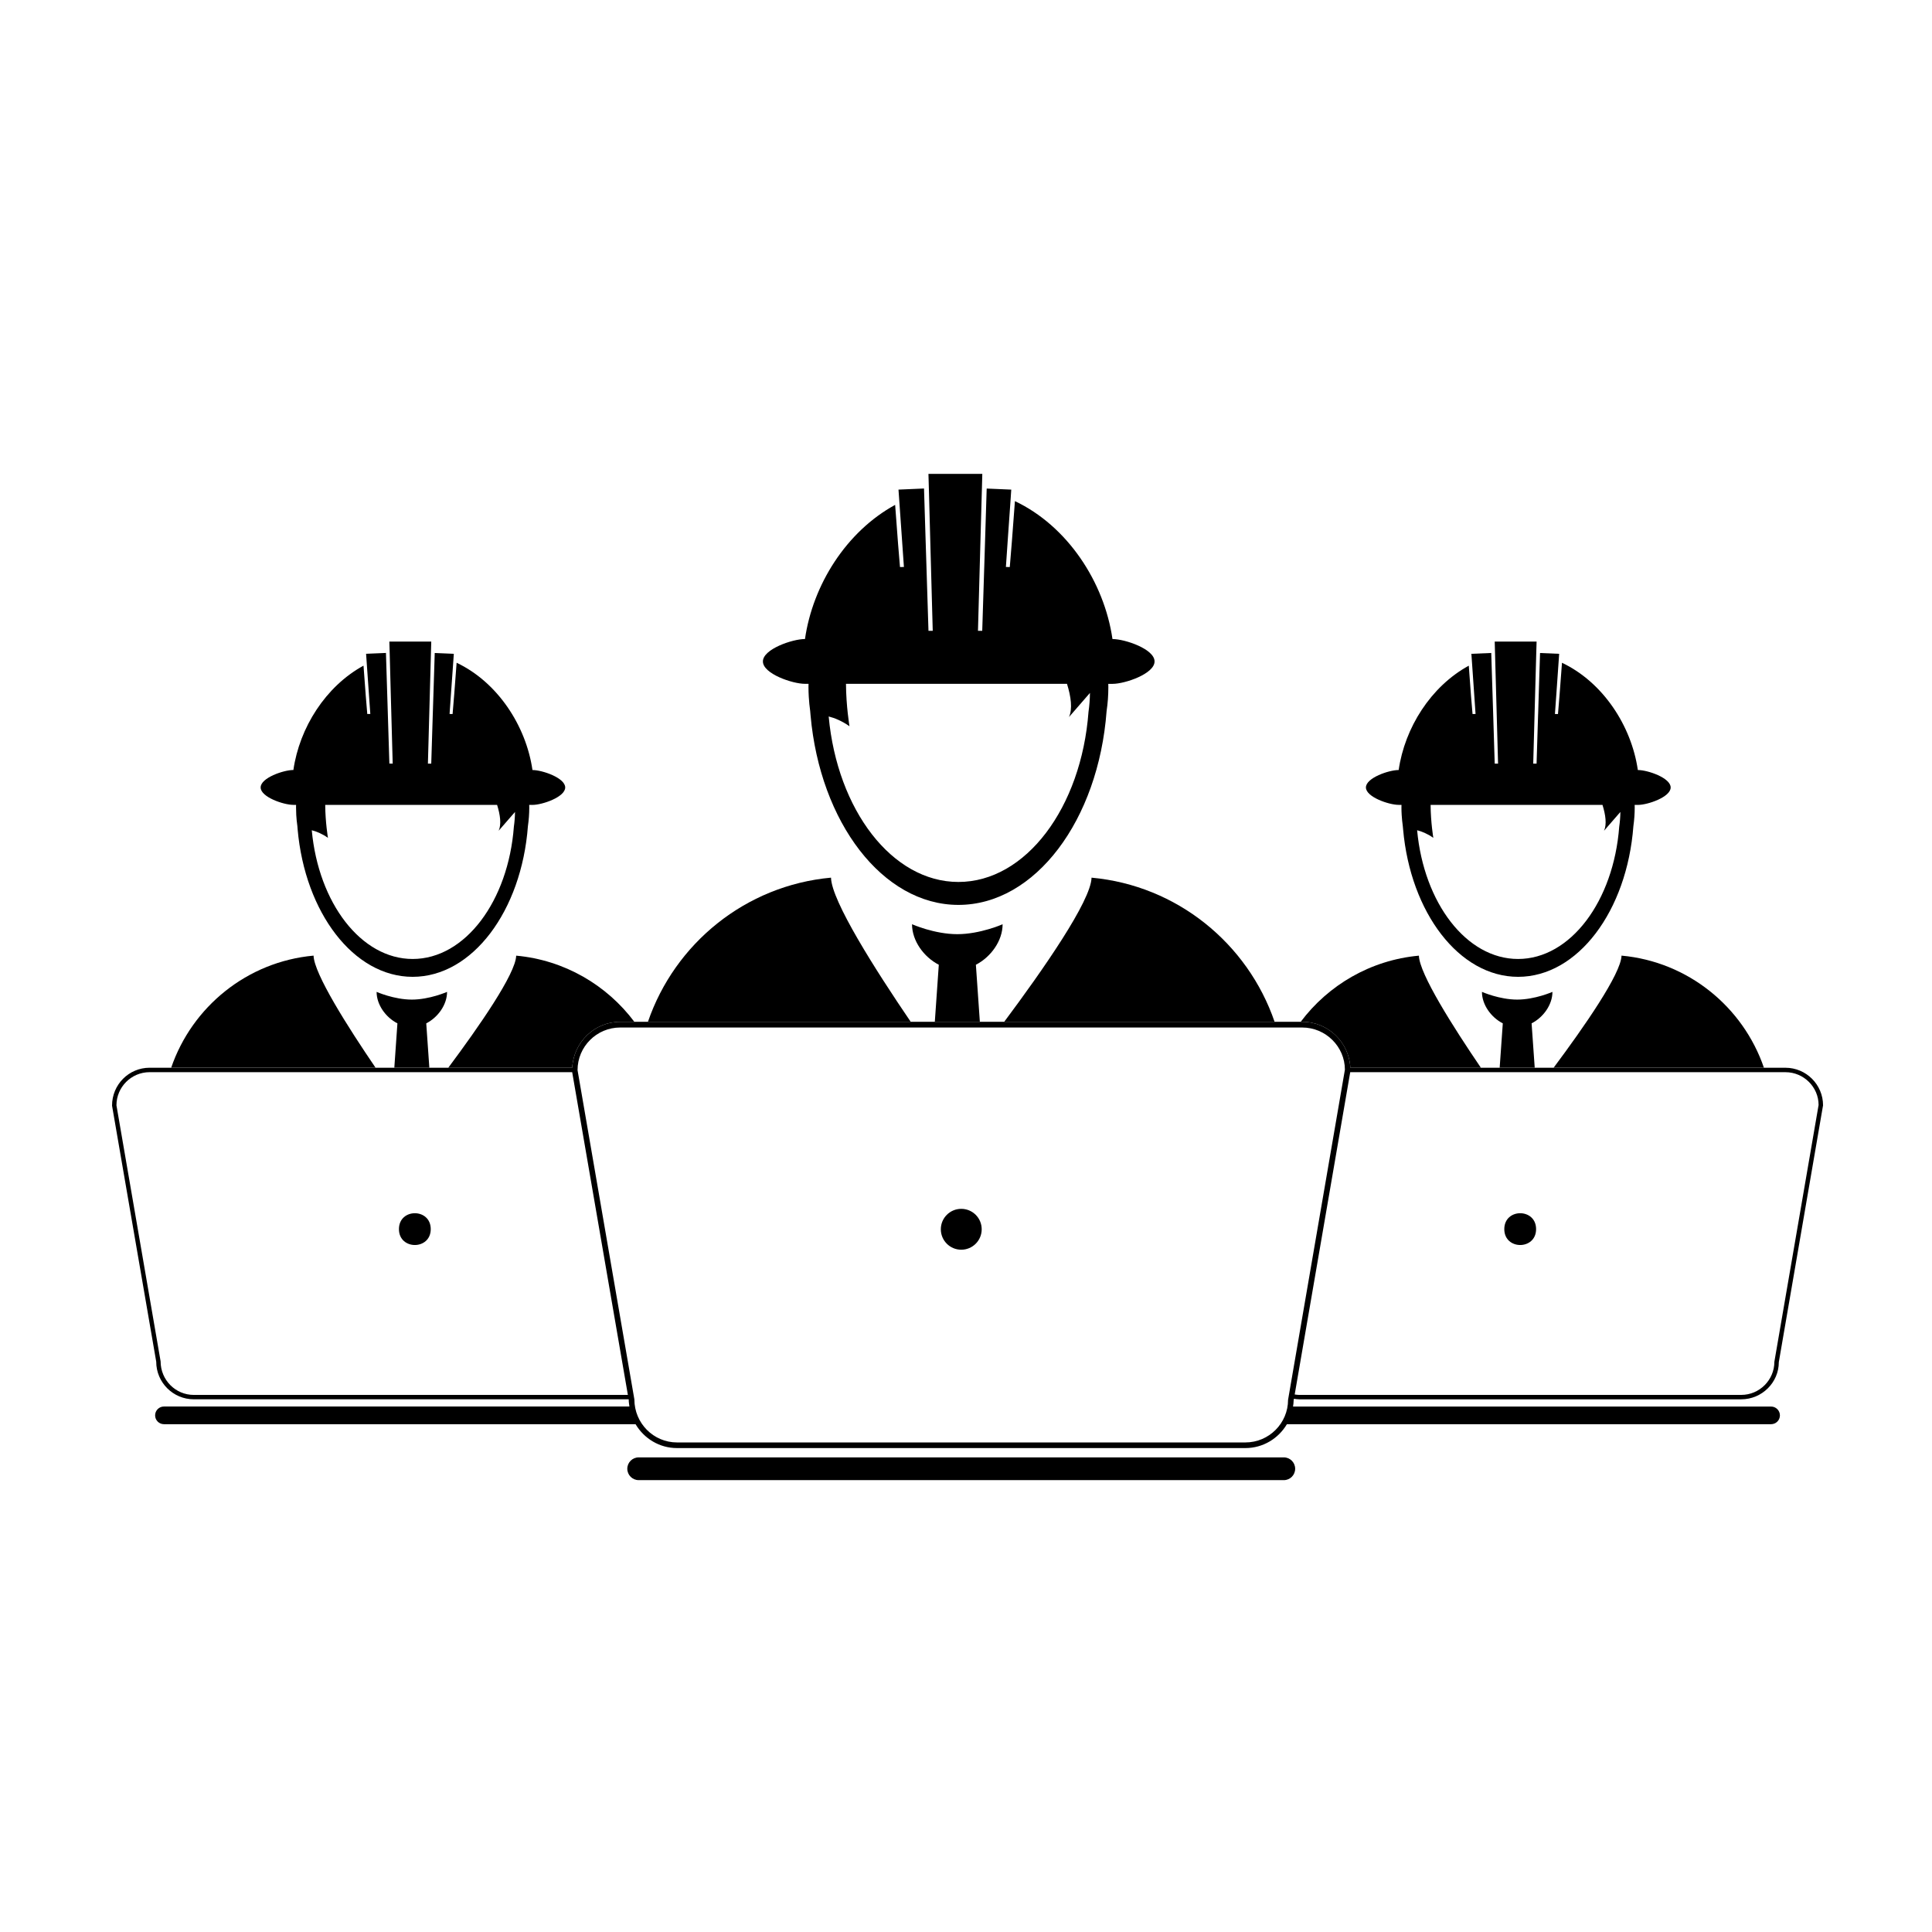
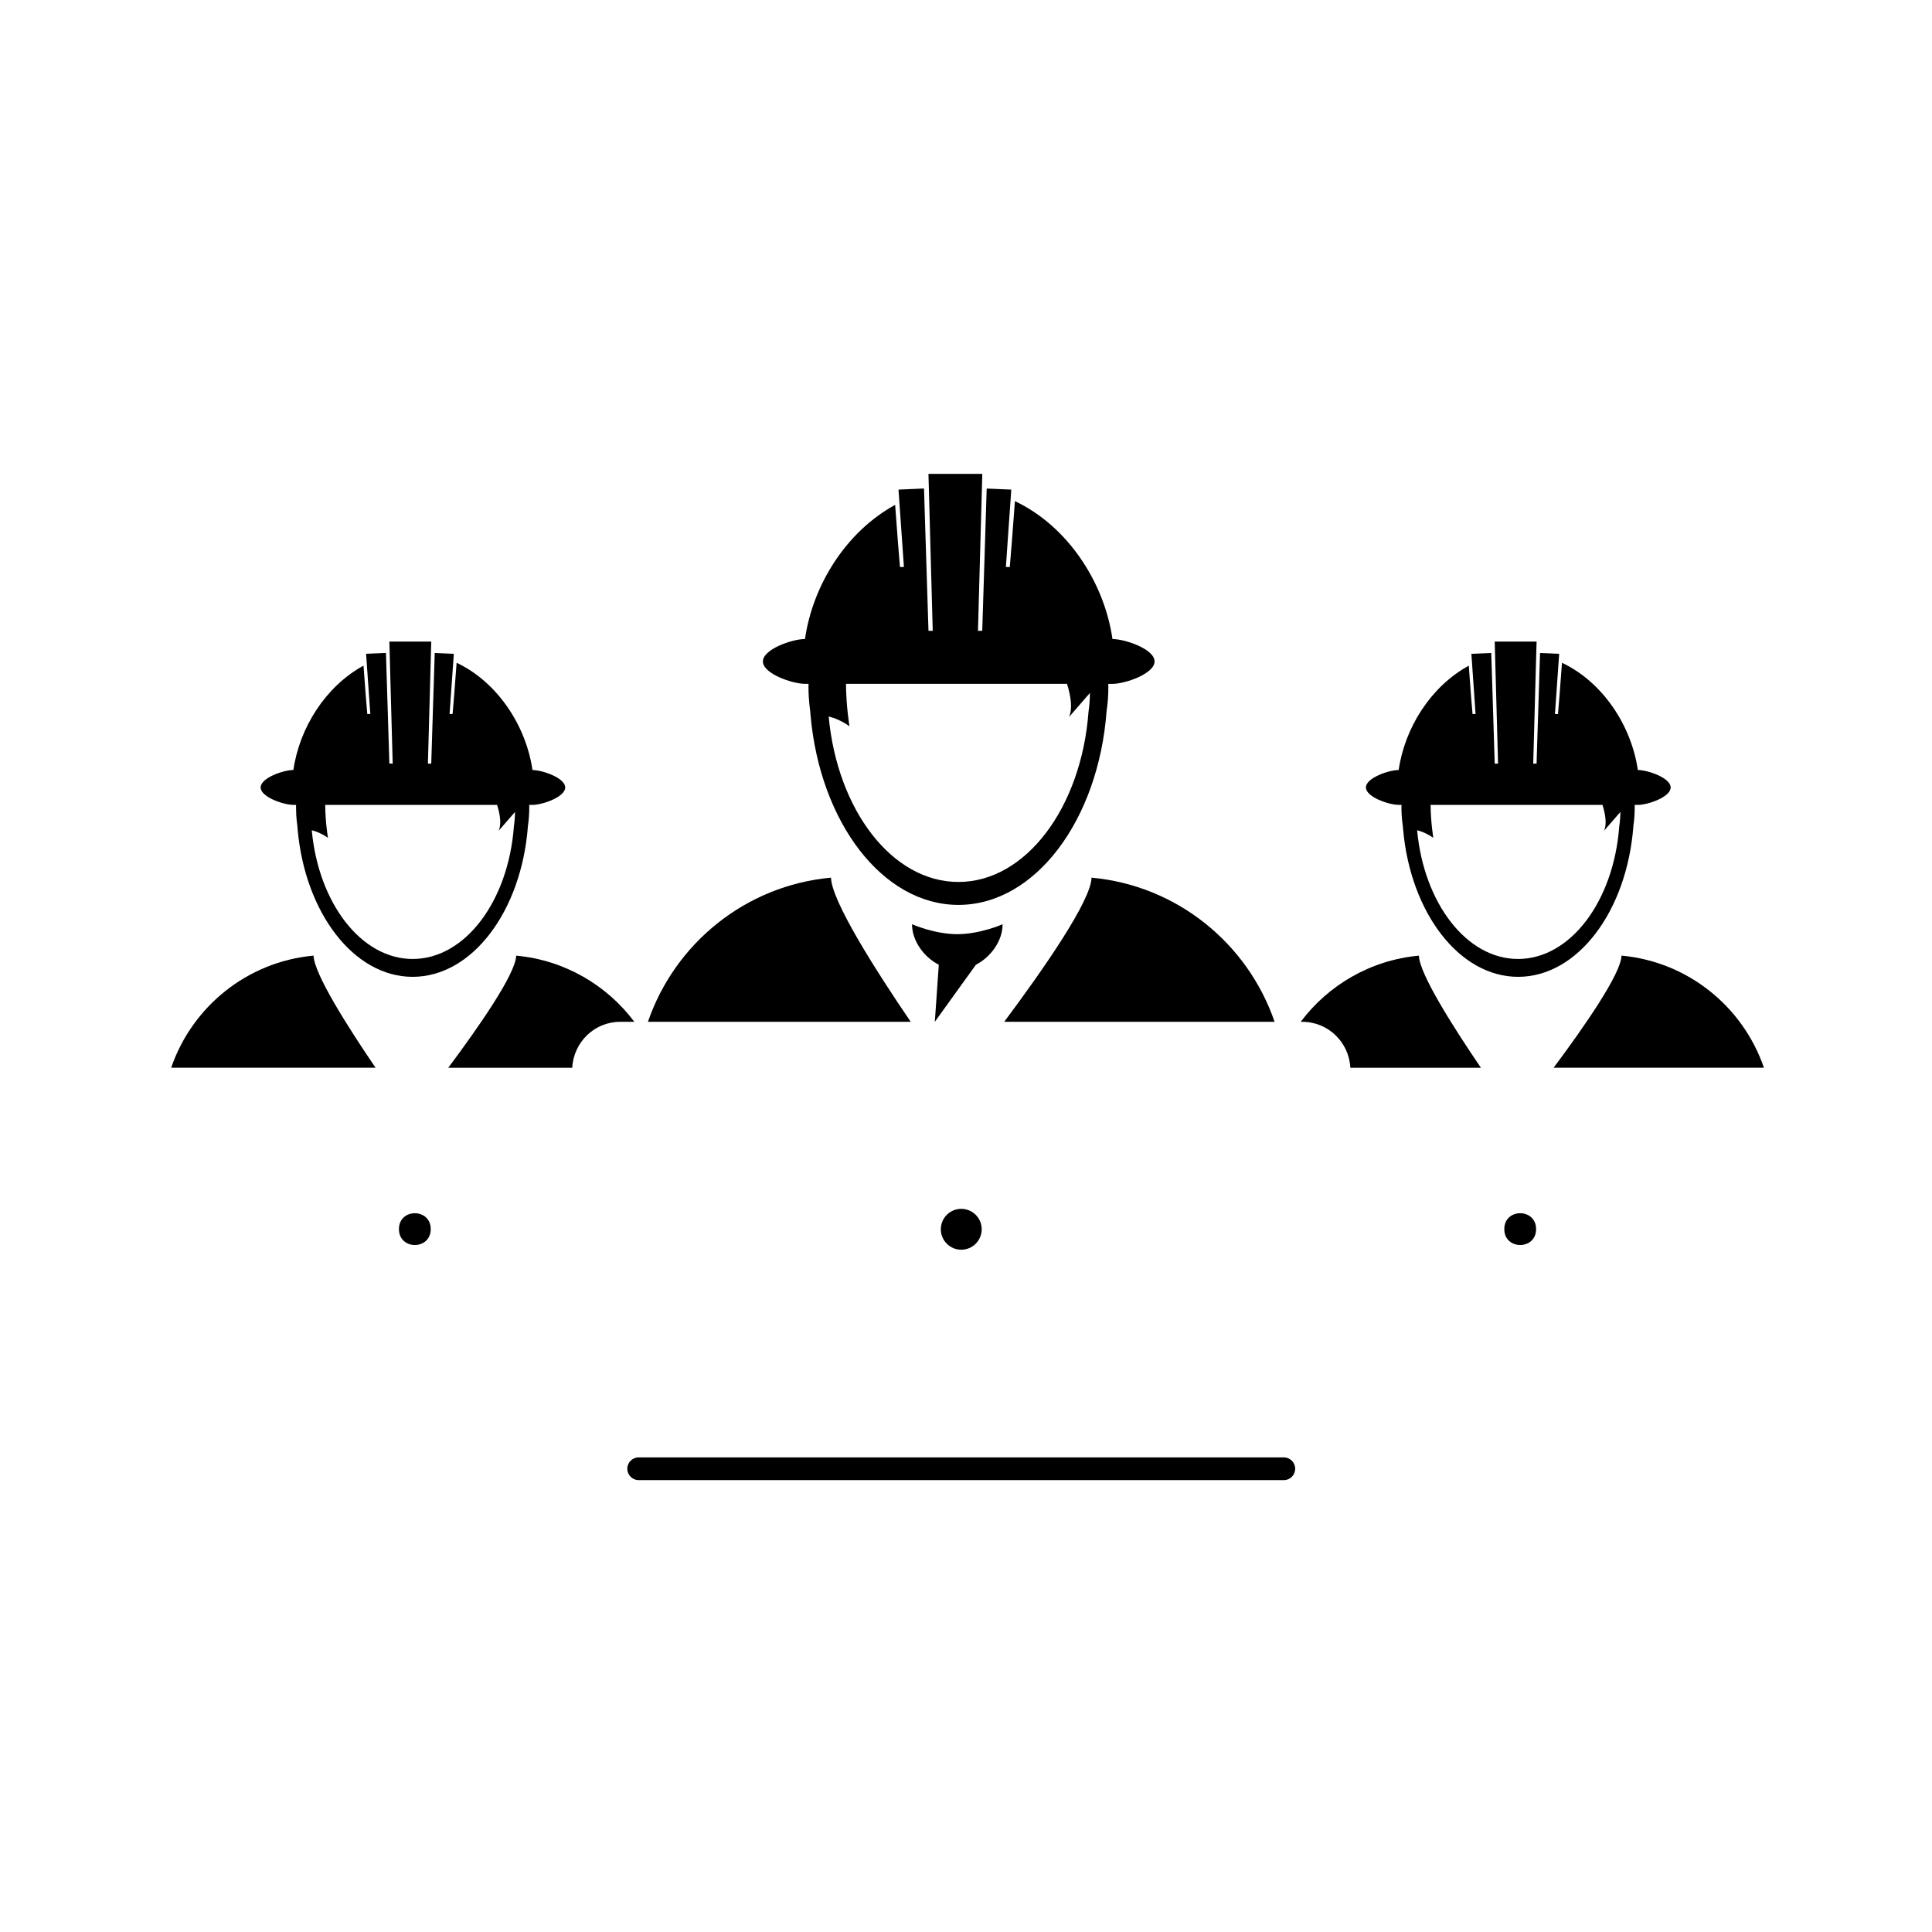
<svg xmlns="http://www.w3.org/2000/svg" fill="#000000" width="800px" height="800px" version="1.1" viewBox="144 144 512 512">
  <g>
    <path d="m227.1 397.25c-17.613 1.605-32.199 13.559-37.734 29.703h54.16c-7.309-10.73-16.32-24.918-16.426-29.703z" />
-     <path d="m256.96 415.2c3.109-1.594 5.516-4.938 5.516-8.344 0 0-4.625 2.047-9.336 2.047-4.715 0-9.336-2.047-9.336-2.047 0 3.406 2.41 6.75 5.516 8.344l-0.82 11.758h9.281z" />
    <path d="m308.36 414.79h3.75c-7.305-9.734-18.516-16.367-31.316-17.531-0.105 4.793-9.984 18.973-17.996 29.703h32.848c0.383-6.824 5.91-12.172 12.715-12.172z" />
    <path d="m258.15 469.73c0 5.613-8.426 5.613-8.426 0 0-5.617 8.426-5.617 8.426 0" />
    <path d="m221.72 357.3h0.746c0 0.227-0.012 0.449-0.012 0.676 0 0.684 0.023 1.359 0.059 2.031 0.059 0.977 0.152 1.949 0.293 2.906 0.02 0.297 0.047 0.586 0.07 0.875 1.949 22.047 14.848 39.082 30.48 39.082 15.828 0 28.859-17.477 30.547-39.941 0.23-1.613 0.359-3.266 0.359-4.949 0-0.227-0.012-0.449-0.016-0.672h0.879c2.555 0 8.66-2.07 8.66-4.621s-6.106-4.621-8.66-4.621h-0.016c-1.699-11.754-9.27-23.297-20.102-28.43l-0.625 8.258-0.441 5.332-0.801-0.016 0.418-5.941 0.59-8.297 0.117-1.707-5.059-0.215-0.004 0.203-0.277 8.73-0.223 7.039-0.016 0.418-0.402 12.93h-0.883l0.562-20.555 0.242-8.77 0.082-3.019h-11.105l0.098 3.32 0.23 8.691 0.559 20.328-0.879-0.004-0.402-12.938-0.012-0.418-0.211-6.769-0.266-8.625-0.016-0.574-5.266 0.223 0.172 2.457 0.57 8.105 0.379 5.379-0.805 0.016-0.395-4.75-0.605-8.062c-10.066 5.5-16.969 16.461-18.582 27.652h-0.02c-2.551 0-8.656 2.07-8.656 4.621-0.012 2.555 6.09 4.621 8.641 4.621zm8.465 0h45.551c0.828 2.648 1.176 5.168 0.414 6.852l4.332-4.977c-0.016 1.32-0.117 2.625-0.301 3.898-1.477 19.723-12.918 35.066-26.816 35.066-13.672 0-24.969-14.848-26.742-34.113 1.203 0.301 2.68 0.887 4.289 2.004-0.004 0.004-0.699-4.129-0.727-8.73z" />
    <path d="m489.11 414.79h0.012c6.836 0 12.398 5.406 12.73 12.172h34.602c-7.305-10.734-16.32-24.918-16.43-29.703-12.801 1.168-24.023 7.805-31.32 17.527h0.406z" />
    <path d="m573.72 397.25c-0.105 4.793-9.98 18.973-17.992 29.703h55.73c-5.539-16.148-20.121-28.098-37.738-29.703z" />
-     <path d="m549.89 415.2c3.109-1.594 5.523-4.938 5.523-8.344 0 0-4.625 2.047-9.34 2.047-4.715 0-9.34-2.047-9.34-2.047 0 3.406 2.414 6.75 5.523 8.344l-0.828 11.758h9.289z" />
-     <path d="m613.36 516.75h-126.69c0.074-0.543 0.16-1.102 0.16-1.672l0.07-0.387c0.465 0.07 0.918 0.141 1.387 0.141h117.16c5.496 0 9.965-4.465 9.957-9.863l11.723-68.043c0-5.492-4.481-9.961-9.961-9.961h-5.707l-55.73-0.004h-53.875c-0.332-6.766-5.894-12.172-12.73-12.172h-180.76c-6.805 0-12.332 5.352-12.723 12.172h-112c-5.492 0-9.961 4.469-9.949 10.055l11.707 67.848c0 5.5 4.469 9.965 9.961 9.965h115.24l0.02 0.121c0 0.621 0.102 1.199 0.18 1.789h-123.35c-1.289 0-2.344 1.047-2.344 2.344 0 1.301 1.055 2.344 2.344 2.344h124.98c2.231 3.769 6.297 6.328 10.984 6.328h150.62c4.715 0 8.785-2.57 11.008-6.328h128.31c1.289 0 2.344-1.043 2.344-2.344-0.008-1.289-1.059-2.332-2.344-2.332zm3.801-88.609c4.84-0.004 8.785 3.941 8.785 8.695l-11.719 68.043c0 4.84-3.941 8.785-8.785 8.785l-117.15 0.004c-0.402 0-0.789-0.07-1.184-0.117l14.715-85.406h115.34zm-421.8 85.527c-4.848 0-8.793-3.945-8.797-8.891l-11.703-67.855c0-4.84 3.941-8.785 8.785-8.785h111.99l14.758 85.531zm278.68 12.594h-150.62c-6.227 0-11.301-5.078-11.309-11.43l-15.055-87.234c0-6.223 5.066-11.297 11.301-11.297h180.75c6.223 0 11.297 5.074 11.305 11.176l-15.062 87.492c-0.004 6.215-5.066 11.293-11.309 11.293z" />
    <path d="m551.08 469.73c0 5.613-8.426 5.613-8.426 0 0-5.617 8.426-5.617 8.426 0" />
    <path d="m514.66 357.3h0.754c-0.004 0.227-0.016 0.449-0.016 0.676 0 0.684 0.023 1.359 0.066 2.031 0.066 0.977 0.152 1.949 0.293 2.906 0.031 0.297 0.051 0.586 0.082 0.875 1.949 22.047 14.848 39.082 30.48 39.082 15.828 0 28.859-17.477 30.547-39.941 0.227-1.613 0.352-3.266 0.352-4.949 0-0.227-0.012-0.449-0.016-0.672h0.883c2.559 0 8.66-2.07 8.66-4.621s-6.102-4.621-8.66-4.621l-0.039 0.004c-1.699-11.754-9.273-23.297-20.102-28.43l-0.621 8.258-0.441 5.332-0.805-0.016 0.422-5.941 0.578-8.297 0.117-1.707-5.059-0.215-0.012 0.203-0.277 8.73-0.215 7.039-0.02 0.418-0.402 12.93h-0.887l0.562-20.555 0.242-8.77 0.09-3.019h-11.098l0.09 3.32 0.238 8.691 0.559 20.328h-0.887l-0.402-12.938-0.012-0.418-0.215-6.769-0.273-8.625-0.016-0.574-5.266 0.223 0.172 2.457 0.562 8.105 0.371 5.379-0.797 0.016-0.402-4.75-0.594-8.062c-10.066 5.5-16.969 16.461-18.582 27.652h-0.023c-2.551 0-8.656 2.07-8.656 4.621 0.016 2.547 6.121 4.613 8.672 4.613zm8.465 0h45.551c0.828 2.648 1.168 5.168 0.414 6.852l4.328-4.977c-0.02 1.32-0.117 2.625-0.309 3.898-1.477 19.723-12.914 35.066-26.812 35.066-13.672 0-24.965-14.848-26.746-34.113 1.211 0.301 2.684 0.887 4.293 2.004 0 0.004-0.695-4.129-0.719-8.73z" />
    <path d="m385.35 414.79c-9.395-13.805-20.988-32.043-21.125-38.203-22.645 2.066-41.398 17.434-48.516 38.203z" />
    <path d="m433.27 376.59c-0.133 6.16-12.844 24.395-23.148 38.203h71.66c-7.129-20.77-25.871-36.137-48.512-38.203z" />
-     <path d="m402.62 399.67c3.996-2.066 7.082-6.363 7.082-10.734 0 0-5.945 2.629-12 2.629-6.062 0-12.004-2.629-12.004-2.629 0 4.375 3.098 8.672 7.094 10.734l-1.055 15.113h11.934z" />
+     <path d="m402.62 399.67c3.996-2.066 7.082-6.363 7.082-10.734 0 0-5.945 2.629-12 2.629-6.062 0-12.004-2.629-12.004-2.629 0 4.375 3.098 8.672 7.094 10.734l-1.055 15.113z" />
    <path d="m484.22 530.22h-170.96c-1.664 0-3.019 1.355-3.019 3.012 0 1.672 1.355 3.019 3.019 3.019h170.96c1.664 0 3.012-1.344 3.012-3.019-0.004-1.664-1.348-3.012-3.012-3.012z" />
    <path d="m404.16 469.77c0 2.992-2.426 5.418-5.418 5.418-2.992 0-5.414-2.426-5.414-5.418s2.422-5.414 5.414-5.414c2.992 0 5.418 2.422 5.418 5.414" />
    <path d="m357.31 325.22h0.961c-0.004 0.289-0.016 0.574-0.016 0.867 0 0.883 0.031 1.75 0.082 2.609 0.074 1.258 0.195 2.508 0.371 3.738 0.031 0.383 0.059 0.746 0.098 1.125 2.508 28.344 19.094 50.25 39.188 50.25 20.348 0 37.102-22.477 39.266-51.352 0.309-2.07 0.465-4.195 0.465-6.363 0-0.289-0.012-0.578-0.02-0.863h1.137c3.281 0 11.129-2.66 11.129-5.941 0-3.285-7.848-5.934-11.129-5.934h-0.023c-2.188-15.113-11.926-29.953-25.852-36.551l-0.801 10.617-0.562 6.856-1.027-0.027 0.523-7.637 0.75-10.664 0.145-2.195-6.504-0.281-0.016 0.262-0.348 11.227-0.281 9.055-0.02 0.535-0.523 16.625h-1.129l0.727-26.426 0.316-11.281 0.105-3.883h-14.273l0.121 4.266 0.301 11.176 0.715 26.145h-1.129l-0.523-16.641-0.016-0.535-0.277-8.707-0.344-11.09-0.02-0.742-6.766 0.293 0.223 3.164 0.73 10.418 0.484 6.922-1.039 0.016-0.508-6.109-0.777-10.367c-12.941 7.074-21.82 21.164-23.895 35.555h-0.02c-3.281 0-11.129 2.66-11.129 5.941 0.004 3.269 7.848 5.93 11.129 5.93zm10.887 0h58.566c1.062 3.406 1.508 6.644 0.523 8.812l5.562-6.402c-0.02 1.699-0.145 3.375-0.383 5.012-1.898 25.363-16.609 45.086-34.477 45.086-17.578 0-32.102-19.094-34.379-43.855 1.547 0.387 3.445 1.145 5.512 2.586 0-0.004-0.898-5.324-0.926-11.238z" />
  </g>
</svg>